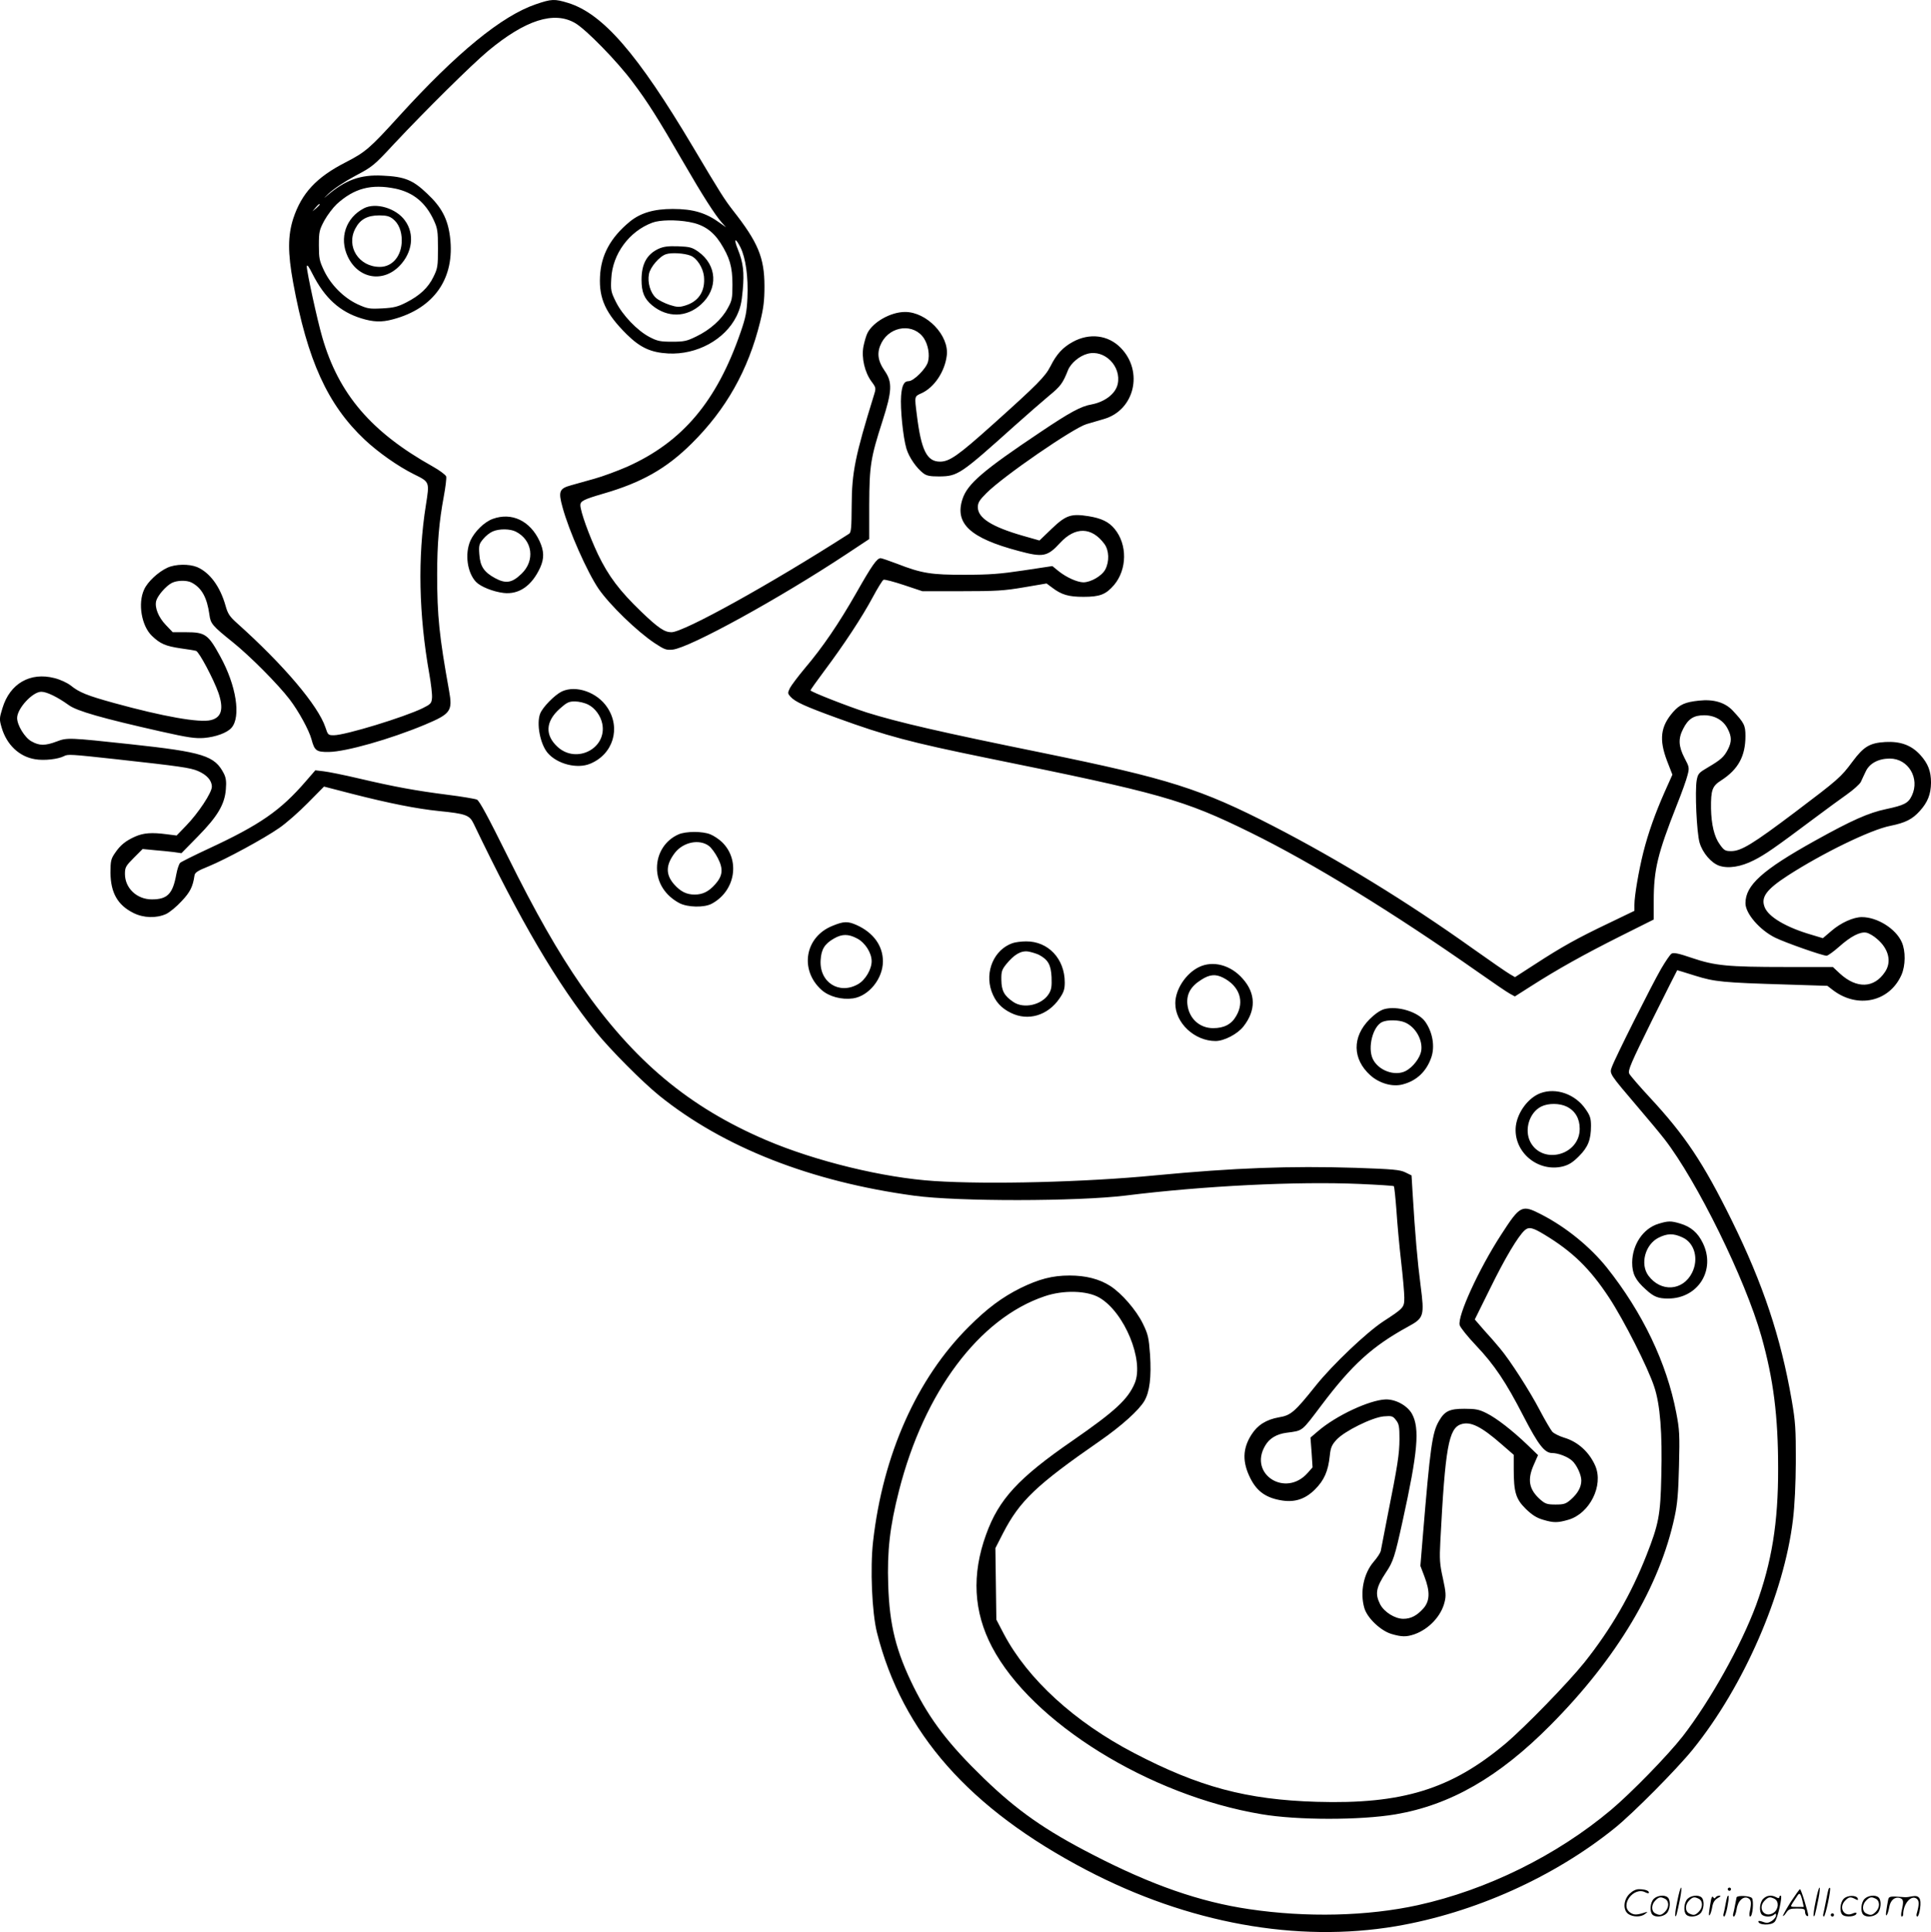
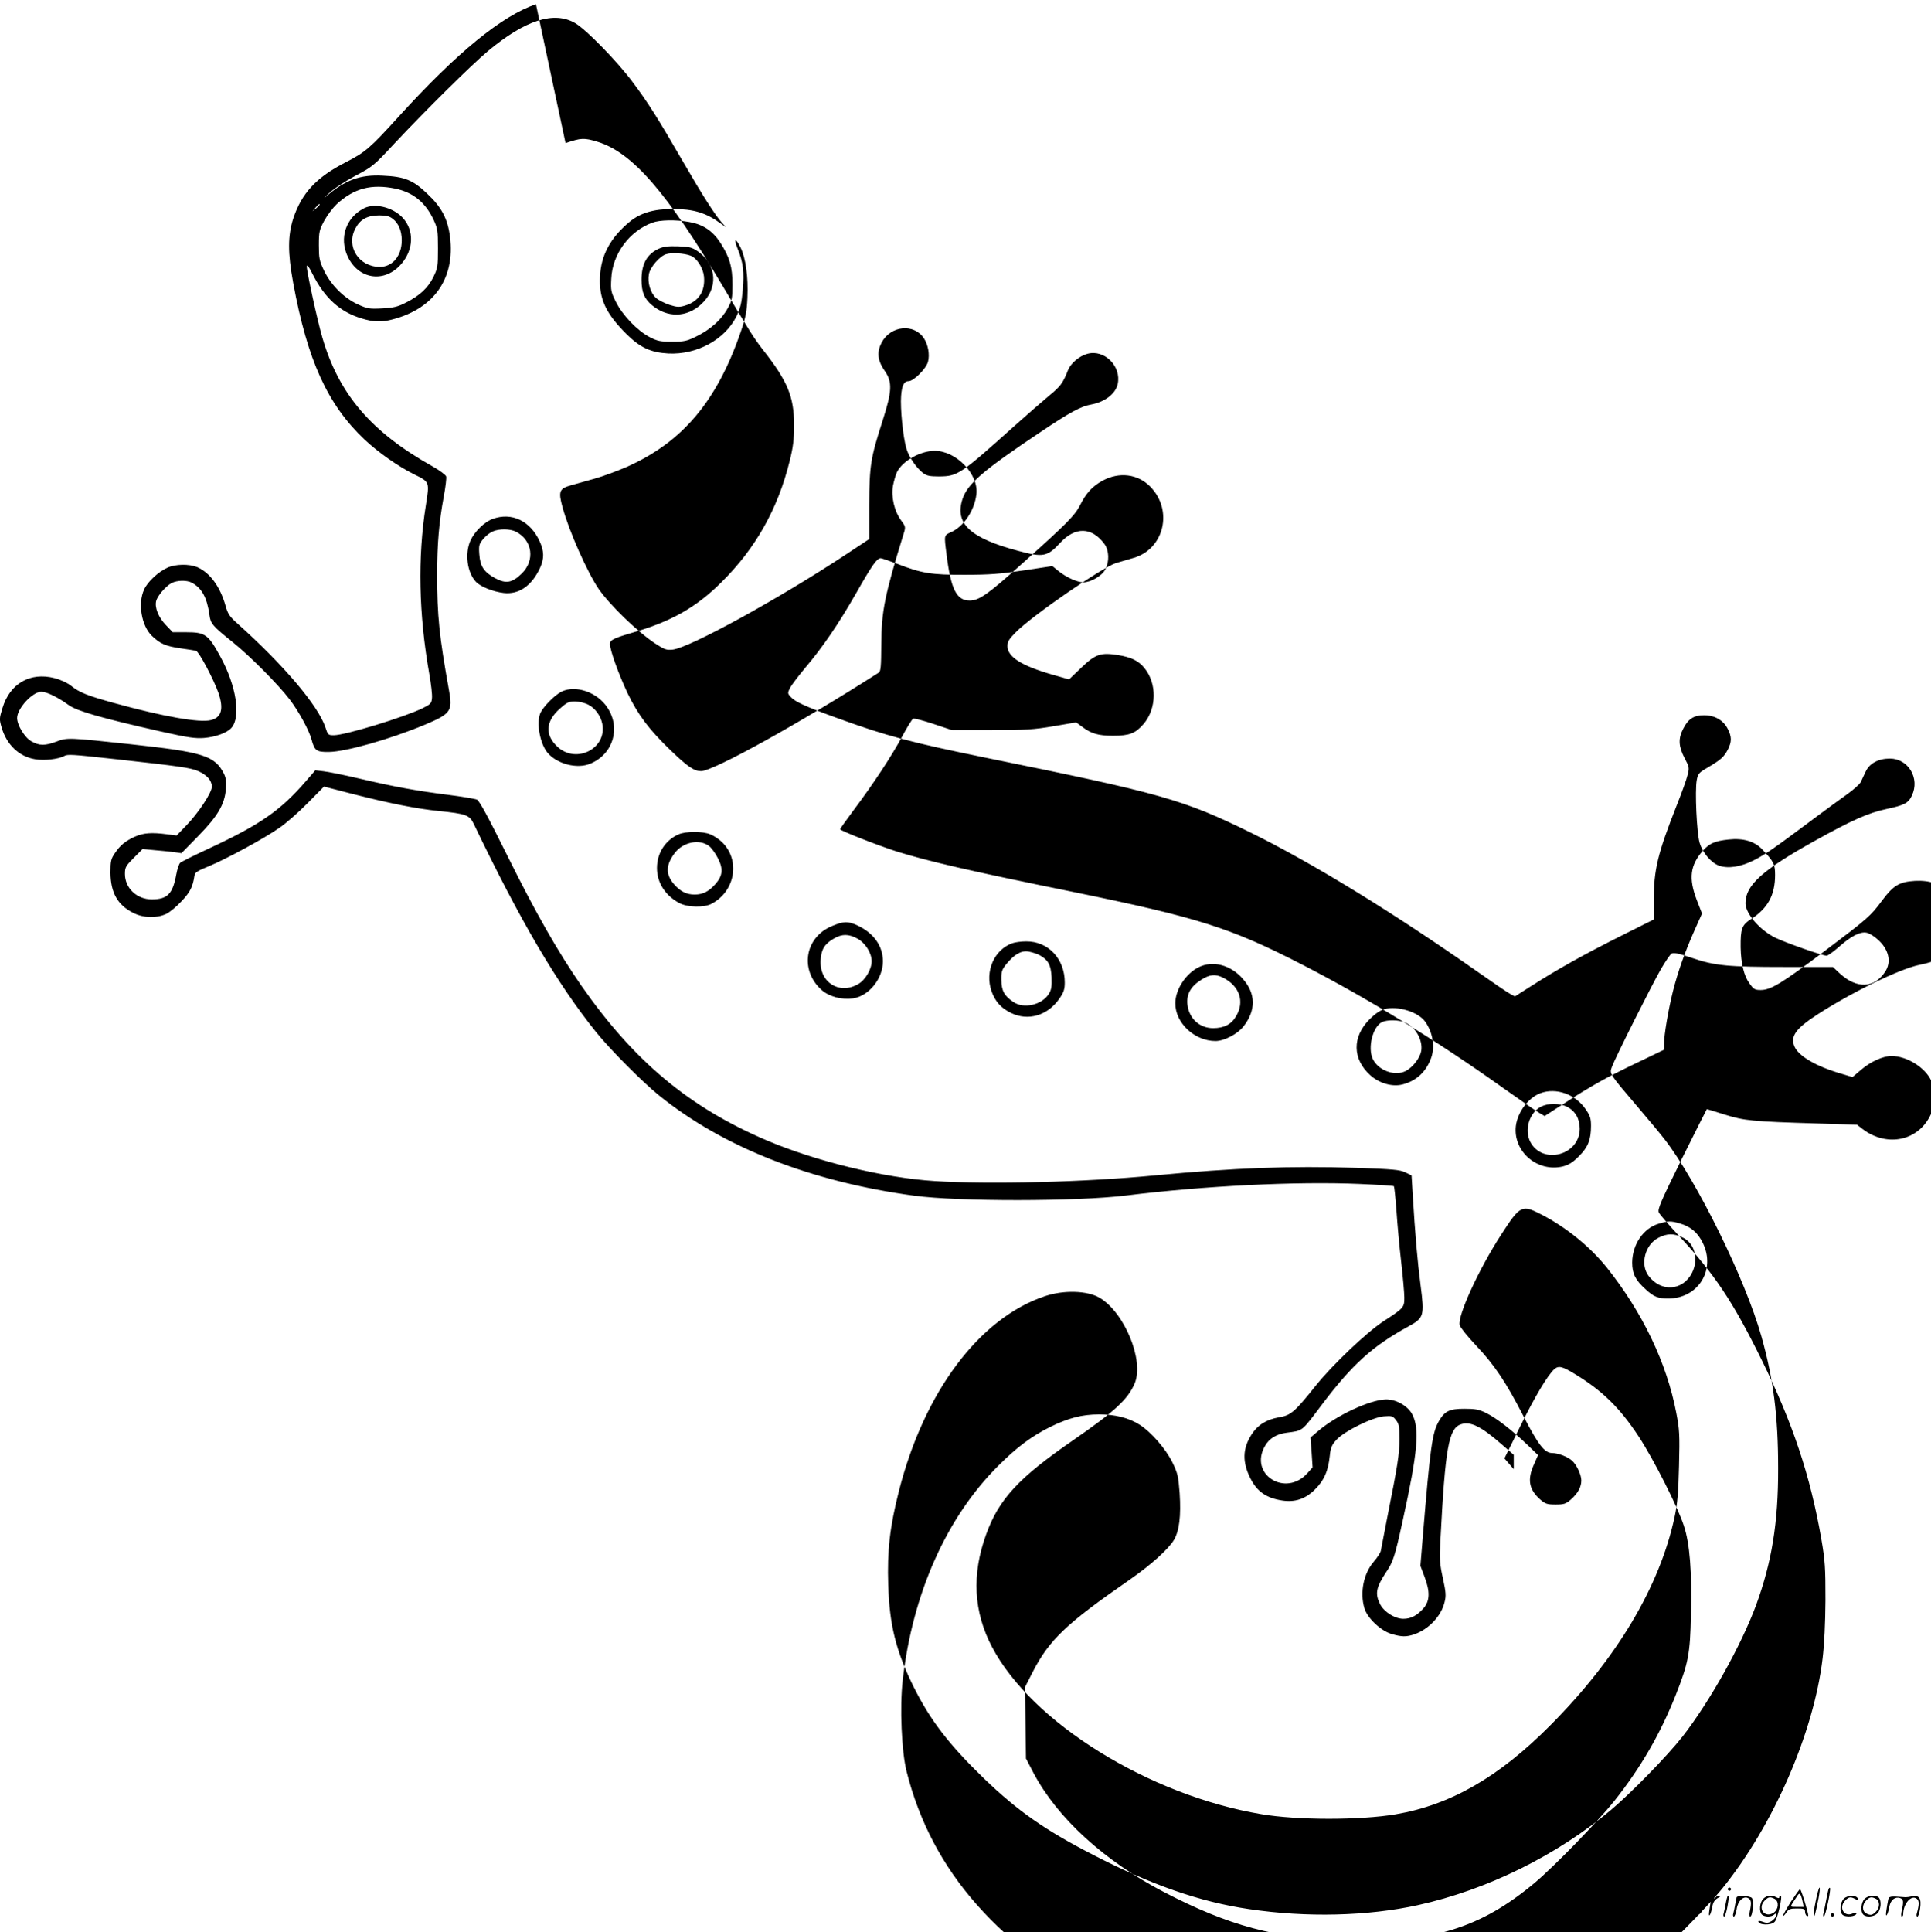
<svg xmlns="http://www.w3.org/2000/svg" version="1.0" viewBox="0 0 1199.928 1200.431" preserveAspectRatio="xMidYMid meet">
  <g transform="translate(-0.354,1200.821) scale(0.1,-0.1)" fill="#000000" stroke="none">
-     <path d="M3334 11982 c-212 -72 -491 -300 -852 -697 -181 -199 -206 -221 -332 -286 -180 -92 -272 -191 -324 -348 -34 -106 -35 -212 -1 -398 89 -485 214 -759 445 -977 86 -80 205 -164 305 -214 99 -49 98 -46 75 -192 -52 -326 -44 -681 21 -1048 11 -62 19 -130 17 -150 -3 -34 -8 -39 -58 -64 -115 -56 -481 -168 -552 -168 -35 0 -37 2 -52 48 -45 136 -260 389 -548 647 -47 42 -59 59 -73 110 -34 120 -98 206 -177 240 -50 20 -134 19 -184 -4 -57 -26 -124 -88 -145 -136 -40 -86 -16 -225 48 -287 52 -50 85 -64 178 -78 44 -6 88 -13 97 -16 19 -6 109 -176 139 -261 34 -100 19 -153 -47 -169 -70 -18 -296 22 -601 106 -167 46 -217 66 -270 109 -22 17 -65 37 -101 46 -151 39 -277 -34 -323 -186 -20 -64 -20 -71 -5 -122 31 -106 109 -180 207 -196 57 -10 143 0 180 19 24 13 40 12 324 -19 399 -44 460 -53 508 -73 56 -24 87 -59 87 -98 0 -37 -85 -165 -160 -242 l-59 -61 -63 8 c-92 12 -142 8 -193 -14 -61 -27 -94 -54 -127 -103 -25 -36 -28 -50 -28 -122 1 -124 44 -201 142 -250 63 -32 143 -34 203 -7 22 10 66 46 97 80 54 57 70 91 80 159 2 18 19 30 87 57 107 44 344 172 440 239 41 28 120 97 176 154 l102 103 174 -45 c231 -59 402 -93 540 -107 168 -17 190 -25 216 -79 291 -607 517 -991 761 -1295 89 -110 288 -310 392 -394 398 -321 942 -535 1585 -622 271 -37 1012 -36 1314 1 483 60 1059 89 1454 72 114 -5 210 -11 212 -14 3 -3 10 -70 16 -149 5 -79 18 -222 29 -317 11 -95 20 -197 20 -226 0 -62 -3 -65 -132 -149 -104 -69 -314 -268 -418 -398 -131 -164 -155 -185 -229 -197 -79 -14 -133 -48 -171 -108 -56 -88 -57 -171 -6 -272 42 -83 100 -122 198 -137 80 -12 144 10 203 69 57 57 82 113 92 210 5 49 12 66 41 98 49 54 223 140 295 146 49 4 56 2 75 -23 19 -24 22 -40 22 -119 -1 -94 -10 -156 -75 -481 -20 -104 -39 -200 -41 -212 -2 -12 -22 -43 -44 -68 -63 -73 -87 -191 -58 -289 18 -61 101 -140 168 -160 64 -19 93 -19 143 -2 90 32 166 113 187 199 10 39 9 61 -10 148 -20 89 -22 119 -16 233 30 577 51 700 129 725 58 19 124 -13 251 -124 l76 -66 0 -89 c0 -143 13 -186 75 -247 39 -38 68 -56 106 -67 66 -20 92 -20 160 0 131 39 218 212 166 334 -38 87 -109 151 -195 176 -29 9 -61 25 -72 36 -10 12 -45 71 -77 132 -63 121 -187 314 -249 387 -21 26 -65 76 -98 112 l-58 67 95 192 c93 190 174 325 215 362 26 23 49 18 123 -27 174 -105 283 -211 402 -392 92 -140 241 -434 280 -553 37 -110 51 -287 44 -556 -5 -241 -16 -298 -93 -493 -96 -243 -218 -454 -384 -663 -100 -125 -370 -403 -492 -506 -337 -283 -642 -377 -1173 -361 -434 13 -730 92 -1134 303 -369 192 -661 459 -809 739 l-47 90 -3 222 -3 222 47 92 c104 202 208 301 602 574 134 93 243 191 277 249 33 57 44 148 35 289 -8 106 -12 124 -45 192 -42 85 -132 188 -202 233 -69 44 -153 65 -253 65 -107 0 -190 -22 -305 -78 -114 -57 -206 -125 -321 -240 -323 -321 -534 -795 -595 -1334 -19 -167 -7 -442 24 -566 157 -623 574 -1095 1302 -1476 633 -331 1308 -453 1923 -349 487 83 982 305 1360 610 112 90 386 366 486 490 316 391 566 966 621 1425 11 90 17 221 18 365 0 201 -2 242 -26 381 -68 390 -177 718 -372 1114 -178 361 -291 529 -510 765 -64 69 -121 135 -127 147 -10 20 10 65 142 333 85 170 155 310 156 310 1 0 51 -15 111 -34 122 -38 170 -43 570 -55 l252 -8 35 -27 c153 -116 350 -73 425 94 26 58 27 150 2 205 -37 83 -152 155 -248 155 -52 0 -130 -35 -188 -85 l-54 -46 -73 22 c-154 45 -263 109 -288 169 -26 63 9 111 143 198 217 140 515 285 637 309 94 19 137 41 183 92 50 55 69 105 70 176 0 71 -18 119 -67 173 -55 60 -122 85 -217 80 -97 -6 -134 -28 -204 -122 -72 -97 -87 -110 -357 -314 -264 -199 -335 -242 -397 -242 -36 0 -44 4 -70 41 -35 47 -53 125 -55 224 -1 115 7 139 64 175 105 68 150 150 150 275 0 67 -8 82 -79 158 -48 51 -119 72 -210 62 -86 -9 -119 -24 -160 -70 -79 -90 -89 -171 -38 -305 l33 -85 -47 -105 c-59 -133 -103 -256 -134 -379 -28 -112 -55 -269 -55 -324 l0 -38 -162 -78 c-193 -92 -290 -146 -456 -254 l-124 -80 -31 18 c-18 10 -122 82 -232 160 -408 291 -833 551 -1240 761 -449 231 -648 294 -1430 454 -640 130 -898 190 -1094 251 -115 37 -351 129 -351 138 0 3 39 58 86 121 122 163 234 333 300 456 31 58 62 108 68 110 7 3 64 -12 127 -33 l114 -38 245 0 c213 0 263 3 386 24 l141 24 35 -26 c58 -44 101 -57 194 -57 102 0 139 14 190 73 82 97 84 252 4 349 -36 44 -82 66 -162 79 -108 17 -140 7 -228 -77 l-77 -74 -102 29 c-195 56 -281 111 -281 178 0 28 10 44 53 87 104 105 539 404 622 429 28 8 76 22 109 32 190 55 247 296 104 442 -78 80 -194 94 -298 37 -62 -34 -101 -76 -139 -152 -32 -63 -80 -112 -359 -362 -214 -192 -268 -230 -327 -230 -82 0 -117 71 -144 290 -15 118 -16 115 29 135 79 36 145 134 157 235 15 124 -125 270 -259 270 -88 0 -198 -61 -234 -131 -8 -16 -19 -54 -25 -84 -13 -70 8 -160 50 -217 29 -39 29 -41 15 -86 -117 -378 -137 -479 -138 -684 -1 -137 -3 -168 -16 -176 -488 -313 -1028 -612 -1104 -612 -43 0 -83 27 -188 128 -135 130 -203 220 -269 357 -55 117 -109 266 -109 305 0 25 23 36 139 70 240 69 395 156 553 313 213 211 351 455 425 755 21 85 27 131 27 222 0 177 -40 273 -195 470 -54 70 -75 102 -249 395 -345 580 -560 828 -776 895 -85 26 -103 25 -200 -8z m243 -117 c68 -39 264 -240 358 -367 93 -123 159 -228 315 -498 119 -206 196 -326 239 -375 l26 -29 -35 25 c-89 65 -168 89 -296 89 -118 0 -201 -25 -267 -79 -120 -99 -179 -208 -185 -341 -7 -138 36 -230 166 -359 84 -83 150 -113 258 -119 178 -9 352 86 424 231 24 50 32 82 39 163 10 111 3 170 -30 252 -28 69 -17 78 16 13 32 -65 49 -181 43 -314 -4 -85 -10 -120 -42 -212 -148 -430 -361 -683 -706 -837 -60 -26 -151 -60 -202 -74 -51 -14 -117 -33 -146 -41 -73 -20 -80 -38 -53 -136 40 -148 154 -404 224 -507 70 -101 238 -264 349 -338 61 -40 72 -44 112 -40 108 13 660 316 1079 593 l142 94 0 213 c1 244 9 292 82 519 60 187 63 243 14 313 -45 65 -50 116 -19 176 57 106 201 120 263 26 26 -40 37 -102 25 -146 -11 -42 -89 -120 -120 -120 -29 0 -42 -26 -47 -92 -6 -76 12 -257 33 -327 16 -54 63 -122 106 -154 20 -15 41 -19 97 -19 117 1 132 12 472 317 74 66 169 149 211 184 72 59 86 78 118 159 17 43 71 89 121 102 106 29 212 -78 188 -188 -13 -60 -79 -111 -164 -127 -64 -11 -134 -49 -314 -170 -359 -240 -455 -323 -486 -416 -51 -153 46 -244 348 -324 152 -41 179 -36 258 50 94 102 196 100 275 -6 30 -41 32 -109 6 -159 -21 -40 -90 -80 -137 -80 -38 1 -104 30 -154 70 l-38 31 -179 -27 c-146 -22 -213 -27 -364 -27 -208 -1 -270 9 -421 68 -50 19 -97 35 -103 35 -23 0 -54 -44 -151 -215 -109 -191 -208 -337 -321 -470 -41 -49 -83 -105 -92 -122 -15 -31 -14 -34 4 -54 29 -32 91 -60 289 -132 308 -112 456 -151 925 -247 1089 -221 1226 -259 1645 -465 386 -190 883 -495 1415 -868 91 -64 179 -124 196 -133 l31 -17 99 63 c169 108 331 198 552 309 l212 106 0 116 c0 194 24 292 143 594 31 77 61 161 67 187 12 45 11 51 -19 107 -37 72 -40 120 -8 181 31 62 66 84 130 84 66 0 120 -31 147 -85 25 -48 25 -80 1 -127 -24 -47 -45 -65 -123 -111 -58 -34 -63 -39 -71 -81 -12 -67 0 -326 18 -388 19 -64 73 -126 122 -143 57 -19 134 -7 215 34 71 36 126 74 380 264 68 51 157 116 198 145 41 29 80 64 87 78 6 14 20 43 30 64 23 51 79 81 150 81 115 0 188 -123 137 -230 -22 -47 -47 -60 -160 -84 -109 -23 -213 -69 -443 -197 -327 -182 -431 -276 -431 -388 0 -64 89 -167 185 -214 63 -31 294 -112 319 -112 8 0 43 25 78 56 73 65 131 95 170 87 15 -3 45 -20 66 -39 72 -61 92 -142 49 -205 -68 -102 -176 -105 -280 -10 l-44 41 -294 0 c-361 0 -439 8 -581 56 -82 28 -114 35 -127 27 -9 -5 -38 -48 -65 -94 -58 -100 -288 -558 -306 -610 -16 -43 -17 -40 165 -254 61 -71 134 -159 162 -195 201 -259 502 -870 602 -1225 75 -266 104 -495 104 -820 1 -338 -40 -585 -137 -850 -94 -253 -285 -594 -455 -814 -94 -120 -318 -350 -446 -458 -337 -283 -770 -497 -1200 -592 -314 -69 -693 -78 -1049 -25 -306 45 -607 150 -971 338 -298 153 -470 274 -678 475 -217 210 -332 360 -435 566 -110 222 -151 384 -159 635 -7 213 10 362 67 586 156 613 498 1071 905 1208 117 40 264 36 341 -9 155 -91 278 -389 219 -531 -42 -100 -122 -174 -385 -356 -338 -233 -460 -365 -539 -585 -90 -248 -78 -479 37 -698 246 -469 976 -922 1674 -1039 222 -38 613 -38 833 -1 341 58 643 231 963 554 413 415 680 863 772 1296 17 78 23 148 27 315 5 194 3 227 -17 330 -59 309 -209 623 -432 903 -103 128 -251 249 -404 328 -124 64 -133 60 -252 -124 -139 -214 -272 -505 -258 -562 4 -15 49 -71 101 -126 115 -121 187 -229 295 -439 93 -180 132 -230 179 -230 37 0 97 -23 124 -48 28 -25 57 -87 57 -122 0 -41 -21 -80 -65 -119 -31 -27 -43 -31 -95 -31 -52 0 -64 4 -95 31 -71 63 -82 124 -39 219 l25 57 -64 62 c-95 91 -194 168 -257 199 -46 23 -68 27 -137 27 -91 0 -122 -14 -157 -75 -43 -72 -55 -165 -101 -718 l-15 -183 25 -66 c36 -94 34 -152 -6 -198 -40 -45 -78 -65 -125 -65 -52 0 -119 42 -144 90 -33 65 -26 104 36 198 45 67 55 98 103 317 95 431 108 578 59 668 -29 52 -102 92 -165 90 -100 -4 -306 -100 -418 -196 l-48 -41 7 -92 6 -93 -30 -34 c-137 -156 -369 -9 -265 168 26 46 72 73 133 81 104 14 91 4 218 172 190 252 316 366 537 487 99 54 103 65 78 258 -19 145 -34 317 -49 567 l-7 115 -39 19 c-33 16 -75 20 -305 28 -412 13 -758 0 -1251 -47 -433 -42 -1032 -57 -1370 -35 -315 20 -738 123 -1045 254 -480 205 -822 491 -1149 960 -146 211 -283 451 -458 804 -122 246 -176 346 -191 352 -12 5 -94 19 -182 30 -196 25 -328 49 -550 101 -93 22 -193 42 -221 45 l-51 6 -59 -68 c-157 -182 -285 -271 -609 -421 -88 -41 -166 -80 -172 -86 -7 -7 -18 -39 -24 -72 -22 -121 -55 -155 -152 -155 -93 0 -167 70 -167 158 0 41 5 50 55 100 l55 55 72 -7 c40 -3 95 -9 121 -12 l48 -7 102 104 c122 124 167 199 174 293 4 47 1 71 -12 97 -57 112 -128 134 -580 183 -382 41 -394 42 -459 17 -72 -27 -108 -27 -157 1 -42 23 -89 101 -89 145 0 59 96 163 150 163 34 0 100 -32 171 -83 51 -37 205 -81 573 -164 169 -38 212 -44 268 -40 72 6 143 32 170 63 60 68 30 263 -70 444 -75 137 -93 150 -213 150 l-82 0 -43 45 c-46 48 -70 108 -60 149 8 32 60 93 97 112 33 17 92 18 122 3 64 -33 97 -93 112 -201 7 -55 18 -68 145 -170 106 -85 281 -261 353 -355 56 -73 121 -192 136 -248 19 -71 30 -80 108 -79 105 1 380 79 596 169 162 68 174 85 151 212 -61 339 -74 464 -74 722 0 191 12 327 41 483 11 59 18 116 15 126 -4 10 -41 38 -84 62 -381 213 -584 449 -686 803 -31 106 -96 406 -96 439 1 16 12 1 36 -47 75 -148 169 -234 303 -275 74 -23 127 -25 196 -6 257 68 387 256 355 512 -14 112 -52 185 -143 270 -88 84 -139 105 -277 111 -137 7 -231 -27 -345 -125 -23 -21 -18 -14 10 13 32 30 98 74 165 110 108 57 117 64 243 200 195 208 480 490 584 577 231 192 409 249 540 173z m-1115 -1029 c110 -24 186 -86 237 -196 23 -50 26 -67 26 -175 0 -111 -2 -124 -28 -177 -33 -68 -85 -116 -169 -159 -53 -27 -77 -33 -150 -37 -81 -4 -91 -2 -153 26 -87 41 -166 121 -208 209 -29 61 -32 77 -32 158 0 83 3 95 34 153 19 34 53 79 76 101 109 100 216 128 367 97z m-472 -99 c0 -2 -10 -12 -22 -23 l-23 -19 19 23 c18 21 26 27 26 19z m2296 -108 c86 -15 145 -54 194 -129 58 -92 75 -149 75 -260 0 -86 -3 -100 -30 -148 -37 -69 -109 -133 -194 -174 -59 -29 -75 -33 -151 -33 -74 0 -92 4 -140 29 -77 40 -169 137 -209 218 -31 62 -33 73 -29 145 7 153 112 295 256 348 46 17 145 19 228 4z M3065 8784 c-52 -19 -112 -78 -138 -134 -36 -81 -21 -198 34 -257 29 -30 106 -61 172 -69 95 -11 175 44 227 157 26 58 25 103 -4 166 -59 126 -173 180 -291 137z m144 -79 c104 -53 121 -180 35 -262 -59 -57 -97 -63 -164 -27 -70 38 -93 74 -98 149 -4 55 -1 64 24 94 15 19 42 40 59 47 40 18 109 17 144 -1z M3495 7712 c-44 -21 -120 -98 -135 -138 -24 -62 0 -188 46 -243 59 -70 184 -102 265 -68 143 59 192 222 106 350 -62 94 -194 140 -282 99z m164 -82 c42 -21 77 -69 87 -118 31 -153 -159 -252 -277 -145 -80 73 -76 158 12 237 45 40 57 46 95 46 25 0 62 -9 83 -20z M4220 6824 c-82 -36 -134 -116 -134 -209 0 -91 51 -171 139 -218 51 -27 155 -29 201 -4 148 79 179 273 63 384 -19 18 -51 39 -71 47 -47 20 -152 20 -198 0z m189 -72 c14 -10 39 -44 55 -75 35 -68 31 -110 -16 -163 -40 -45 -77 -64 -128 -64 -51 0 -88 19 -128 64 -53 61 -52 120 5 195 52 67 152 88 212 43z M5175 6255 c-170 -69 -204 -273 -67 -397 47 -42 125 -63 197 -53 98 15 185 123 185 230 0 97 -59 178 -162 225 -56 25 -81 25 -153 -5z m155 -78 c50 -26 90 -90 90 -141 0 -51 -40 -118 -85 -143 -118 -67 -241 13 -232 150 4 67 25 101 83 134 50 29 90 29 144 0z M6295 6148 c-114 -40 -173 -176 -130 -299 23 -64 59 -104 120 -134 107 -53 229 -17 302 89 27 39 33 58 33 100 0 147 -103 256 -240 255 -30 0 -68 -5 -85 -11z m164 -72 c58 -31 75 -62 79 -139 2 -59 -1 -78 -17 -104 -43 -69 -156 -95 -221 -50 -56 38 -73 69 -74 136 -1 52 3 64 30 98 50 61 92 86 138 79 21 -4 50 -13 65 -20z M7453 5999 c-81 -40 -146 -139 -146 -224 -1 -122 119 -235 250 -235 53 0 136 43 173 90 79 100 78 205 -4 297 -75 86 -186 115 -273 72z m150 -65 c103 -52 136 -148 82 -239 -29 -51 -75 -75 -143 -75 -85 0 -151 61 -160 149 -6 63 21 111 87 152 51 33 88 36 134 13z M8605 5738 c-25 -7 -58 -30 -91 -63 -109 -109 -107 -247 5 -348 56 -50 136 -73 199 -57 88 22 150 81 180 169 23 68 8 156 -38 221 -43 61 -173 101 -255 78z m128 -82 c67 -28 113 -110 102 -178 -8 -44 -52 -101 -96 -124 -68 -35 -171 3 -205 75 -33 70 0 201 58 229 32 15 103 14 141 -2z M9576 5216 c-75 -28 -142 -117 -153 -204 -18 -159 135 -290 293 -251 37 10 61 25 99 63 57 57 75 103 75 189 0 46 -5 63 -33 103 -64 94 -184 136 -281 100z m164 -84 c52 -26 80 -74 80 -137 0 -165 -231 -226 -307 -82 -39 76 -6 183 68 220 44 22 115 21 159 -1z M10308 4404 c-94 -29 -161 -129 -162 -240 0 -70 20 -110 85 -168 49 -45 76 -56 138 -56 187 0 298 178 216 345 -31 64 -74 101 -141 121 -57 17 -75 17 -136 -2z m150 -84 c76 -34 103 -134 60 -220 -57 -113 -194 -122 -271 -18 -53 71 -21 194 63 236 54 27 92 28 148 2z M2265 10714 c-112 -58 -155 -184 -101 -299 64 -138 218 -166 322 -59 81 83 95 199 34 282 -55 77 -182 114 -255 76z m180 -66 c35 -27 55 -75 55 -133 0 -96 -57 -165 -136 -165 -131 0 -212 127 -152 239 30 57 75 81 149 81 43 0 63 -5 84 -22z M4095 10462 c-72 -34 -105 -94 -105 -192 0 -77 17 -118 66 -159 95 -78 213 -76 303 5 109 98 101 245 -17 329 -39 27 -53 30 -125 33 -64 2 -91 -2 -122 -16z m199 -42 c40 -15 78 -75 84 -129 9 -92 -33 -157 -119 -182 -33 -10 -49 -10 -95 5 -30 10 -69 29 -85 44 -34 31 -53 95 -43 147 8 44 67 112 107 124 34 11 112 6 151 -9z M10426 194 c-10 -47 -15 -88 -12 -91 5 -6 9 7 30 110 7 37 10 67 6 67 -4 0 -15 -39 -24 -86z M10740 270 c0 -5 5 -10 10 -10 6 0 10 5 10 10 0 6 -4 10 -10 10 -5 0 -10 -4 -10 -10z M11286 194 c-10 -47 -15 -88 -12 -91 5 -6 9 7 30 110 7 37 10 67 6 67 -4 0 -15 -39 -24 -86z M11366 269 c-3 -8 -10 -41 -16 -74 -6 -33 -14 -68 -16 -77 -3 -10 -1 -18 3 -18 10 0 46 171 38 178 -2 3 -7 -1 -9 -9z M10129 241 c-38 -38 -41 -101 -7 -125 29 -20 79 -20 104 0 18 14 18 15 1 10 -53 -17 -69 -17 -92 -2 -69 45 21 166 94 126 12 -6 21 -7 21 -1 0 12 -25 21 -62 21 -19 0 -39 -10 -59 -29z M11130 189 c-28 -45 -49 -83 -47 -85 2 -3 12 7 21 21 14 21 24 25 66 25 43 0 50 -3 50 -19 0 -11 5 -23 10 -26 6 -3 10 -3 10 1 0 20 -44 164 -51 164 -4 0 -30 -37 -59 -81z m75 4 l7 -33 -42 0 c-42 0 -42 0 -28 23 8 12 21 32 29 44 15 25 22 18 34 -34z M10280 210 c-22 -22 -27 -79 -8 -98 19 -19 66 -14 88 8 22 22 27 79 8 98 -19 19 -66 14 -88 -8z m71 0 c25 -14 25 -54 -1 -80 -23 -23 -33 -24 -61 -10 -25 14 -25 54 1 80 23 23 33 24 61 10z M10490 210 c-22 -22 -27 -79 -8 -98 19 -19 66 -14 88 8 22 22 27 79 8 98 -19 19 -66 14 -88 -8z m71 0 c25 -14 25 -54 -1 -80 -23 -23 -33 -24 -61 -10 -25 14 -25 54 1 80 23 23 33 24 61 10z M10636 204 c-3 -16 -8 -47 -11 -69 -8 -51 10 -26 19 27 5 27 15 42 34 53 18 10 22 14 10 15 -9 0 -20 -5 -24 -11 -5 -8 -9 -8 -14 1 -5 8 -10 3 -14 -16z M10737 223 c-2 -4 -7 -26 -11 -48 -4 -22 -9 -48 -12 -57 -3 -10 -1 -18 4 -18 4 0 14 28 20 62 11 58 10 81 -1 61z M10795 220 c-1 -3 -5 -23 -9 -45 -4 -22 -9 -48 -12 -57 -3 -10 -1 -18 4 -18 5 0 13 20 17 45 7 53 44 87 74 68 17 -11 19 -28 8 -80 -4 -18 -3 -33 2 -33 16 0 24 99 11 115 -12 14 -87 18 -95 5z M10960 210 c-22 -22 -27 -79 -8 -98 7 -7 24 -12 38 -12 14 0 31 5 38 12 9 9 12 8 12 -5 0 -9 -12 -24 -26 -34 -21 -13 -32 -15 -55 -6 -16 6 -29 8 -29 3 0 -24 81 -27 102 -2 18 19 50 162 37 162 -5 0 -9 -5 -9 -10 0 -7 -6 -7 -19 0 -30 16 -59 12 -81 -10z m71 0 c29 -16 25 -65 -6 -86 -56 -37 -103 28 -55 76 23 23 33 24 61 10z M11461 211 c-23 -23 -28 -80 -9 -99 19 -19 88 -13 88 9 0 5 -11 4 -24 -2 -54 -25 -89 38 -46 81 23 23 33 24 62 9 16 -9 19 -8 16 3 -8 22 -64 22 -87 -1z M11590 210 c-22 -22 -27 -79 -8 -98 19 -19 66 -14 88 8 22 22 27 79 8 98 -19 19 -66 14 -88 -8z m71 0 c25 -14 25 -54 -1 -80 -23 -23 -33 -24 -61 -10 -25 14 -25 54 1 80 23 23 33 24 61 10z M11736 201 c-3 -14 -8 -44 -11 -66 -8 -51 10 -26 19 27 8 41 35 63 66 53 22 -7 24 -21 11 -77 -5 -22 -5 -38 0 -38 5 0 9 6 9 13 0 68 51 125 85 97 15 -13 15 -35 -1 -92 -3 -10 -1 -18 4 -18 6 0 13 23 17 50 9 63 -5 84 -49 76 -17 -4 -35 -6 -41 -6 -101 8 -104 7 -109 -19z M11380 110 c0 -5 5 -10 10 -10 6 0 10 5 10 10 0 6 -4 10 -10 10 -5 0 -10 -4 -10 -10z" />
+     <path d="M3334 11982 c-212 -72 -491 -300 -852 -697 -181 -199 -206 -221 -332 -286 -180 -92 -272 -191 -324 -348 -34 -106 -35 -212 -1 -398 89 -485 214 -759 445 -977 86 -80 205 -164 305 -214 99 -49 98 -46 75 -192 -52 -326 -44 -681 21 -1048 11 -62 19 -130 17 -150 -3 -34 -8 -39 -58 -64 -115 -56 -481 -168 -552 -168 -35 0 -37 2 -52 48 -45 136 -260 389 -548 647 -47 42 -59 59 -73 110 -34 120 -98 206 -177 240 -50 20 -134 19 -184 -4 -57 -26 -124 -88 -145 -136 -40 -86 -16 -225 48 -287 52 -50 85 -64 178 -78 44 -6 88 -13 97 -16 19 -6 109 -176 139 -261 34 -100 19 -153 -47 -169 -70 -18 -296 22 -601 106 -167 46 -217 66 -270 109 -22 17 -65 37 -101 46 -151 39 -277 -34 -323 -186 -20 -64 -20 -71 -5 -122 31 -106 109 -180 207 -196 57 -10 143 0 180 19 24 13 40 12 324 -19 399 -44 460 -53 508 -73 56 -24 87 -59 87 -98 0 -37 -85 -165 -160 -242 l-59 -61 -63 8 c-92 12 -142 8 -193 -14 -61 -27 -94 -54 -127 -103 -25 -36 -28 -50 -28 -122 1 -124 44 -201 142 -250 63 -32 143 -34 203 -7 22 10 66 46 97 80 54 57 70 91 80 159 2 18 19 30 87 57 107 44 344 172 440 239 41 28 120 97 176 154 l102 103 174 -45 c231 -59 402 -93 540 -107 168 -17 190 -25 216 -79 291 -607 517 -991 761 -1295 89 -110 288 -310 392 -394 398 -321 942 -535 1585 -622 271 -37 1012 -36 1314 1 483 60 1059 89 1454 72 114 -5 210 -11 212 -14 3 -3 10 -70 16 -149 5 -79 18 -222 29 -317 11 -95 20 -197 20 -226 0 -62 -3 -65 -132 -149 -104 -69 -314 -268 -418 -398 -131 -164 -155 -185 -229 -197 -79 -14 -133 -48 -171 -108 -56 -88 -57 -171 -6 -272 42 -83 100 -122 198 -137 80 -12 144 10 203 69 57 57 82 113 92 210 5 49 12 66 41 98 49 54 223 140 295 146 49 4 56 2 75 -23 19 -24 22 -40 22 -119 -1 -94 -10 -156 -75 -481 -20 -104 -39 -200 -41 -212 -2 -12 -22 -43 -44 -68 -63 -73 -87 -191 -58 -289 18 -61 101 -140 168 -160 64 -19 93 -19 143 -2 90 32 166 113 187 199 10 39 9 61 -10 148 -20 89 -22 119 -16 233 30 577 51 700 129 725 58 19 124 -13 251 -124 l76 -66 0 -89 l-58 67 95 192 c93 190 174 325 215 362 26 23 49 18 123 -27 174 -105 283 -211 402 -392 92 -140 241 -434 280 -553 37 -110 51 -287 44 -556 -5 -241 -16 -298 -93 -493 -96 -243 -218 -454 -384 -663 -100 -125 -370 -403 -492 -506 -337 -283 -642 -377 -1173 -361 -434 13 -730 92 -1134 303 -369 192 -661 459 -809 739 l-47 90 -3 222 -3 222 47 92 c104 202 208 301 602 574 134 93 243 191 277 249 33 57 44 148 35 289 -8 106 -12 124 -45 192 -42 85 -132 188 -202 233 -69 44 -153 65 -253 65 -107 0 -190 -22 -305 -78 -114 -57 -206 -125 -321 -240 -323 -321 -534 -795 -595 -1334 -19 -167 -7 -442 24 -566 157 -623 574 -1095 1302 -1476 633 -331 1308 -453 1923 -349 487 83 982 305 1360 610 112 90 386 366 486 490 316 391 566 966 621 1425 11 90 17 221 18 365 0 201 -2 242 -26 381 -68 390 -177 718 -372 1114 -178 361 -291 529 -510 765 -64 69 -121 135 -127 147 -10 20 10 65 142 333 85 170 155 310 156 310 1 0 51 -15 111 -34 122 -38 170 -43 570 -55 l252 -8 35 -27 c153 -116 350 -73 425 94 26 58 27 150 2 205 -37 83 -152 155 -248 155 -52 0 -130 -35 -188 -85 l-54 -46 -73 22 c-154 45 -263 109 -288 169 -26 63 9 111 143 198 217 140 515 285 637 309 94 19 137 41 183 92 50 55 69 105 70 176 0 71 -18 119 -67 173 -55 60 -122 85 -217 80 -97 -6 -134 -28 -204 -122 -72 -97 -87 -110 -357 -314 -264 -199 -335 -242 -397 -242 -36 0 -44 4 -70 41 -35 47 -53 125 -55 224 -1 115 7 139 64 175 105 68 150 150 150 275 0 67 -8 82 -79 158 -48 51 -119 72 -210 62 -86 -9 -119 -24 -160 -70 -79 -90 -89 -171 -38 -305 l33 -85 -47 -105 c-59 -133 -103 -256 -134 -379 -28 -112 -55 -269 -55 -324 l0 -38 -162 -78 c-193 -92 -290 -146 -456 -254 l-124 -80 -31 18 c-18 10 -122 82 -232 160 -408 291 -833 551 -1240 761 -449 231 -648 294 -1430 454 -640 130 -898 190 -1094 251 -115 37 -351 129 -351 138 0 3 39 58 86 121 122 163 234 333 300 456 31 58 62 108 68 110 7 3 64 -12 127 -33 l114 -38 245 0 c213 0 263 3 386 24 l141 24 35 -26 c58 -44 101 -57 194 -57 102 0 139 14 190 73 82 97 84 252 4 349 -36 44 -82 66 -162 79 -108 17 -140 7 -228 -77 l-77 -74 -102 29 c-195 56 -281 111 -281 178 0 28 10 44 53 87 104 105 539 404 622 429 28 8 76 22 109 32 190 55 247 296 104 442 -78 80 -194 94 -298 37 -62 -34 -101 -76 -139 -152 -32 -63 -80 -112 -359 -362 -214 -192 -268 -230 -327 -230 -82 0 -117 71 -144 290 -15 118 -16 115 29 135 79 36 145 134 157 235 15 124 -125 270 -259 270 -88 0 -198 -61 -234 -131 -8 -16 -19 -54 -25 -84 -13 -70 8 -160 50 -217 29 -39 29 -41 15 -86 -117 -378 -137 -479 -138 -684 -1 -137 -3 -168 -16 -176 -488 -313 -1028 -612 -1104 -612 -43 0 -83 27 -188 128 -135 130 -203 220 -269 357 -55 117 -109 266 -109 305 0 25 23 36 139 70 240 69 395 156 553 313 213 211 351 455 425 755 21 85 27 131 27 222 0 177 -40 273 -195 470 -54 70 -75 102 -249 395 -345 580 -560 828 -776 895 -85 26 -103 25 -200 -8z m243 -117 c68 -39 264 -240 358 -367 93 -123 159 -228 315 -498 119 -206 196 -326 239 -375 l26 -29 -35 25 c-89 65 -168 89 -296 89 -118 0 -201 -25 -267 -79 -120 -99 -179 -208 -185 -341 -7 -138 36 -230 166 -359 84 -83 150 -113 258 -119 178 -9 352 86 424 231 24 50 32 82 39 163 10 111 3 170 -30 252 -28 69 -17 78 16 13 32 -65 49 -181 43 -314 -4 -85 -10 -120 -42 -212 -148 -430 -361 -683 -706 -837 -60 -26 -151 -60 -202 -74 -51 -14 -117 -33 -146 -41 -73 -20 -80 -38 -53 -136 40 -148 154 -404 224 -507 70 -101 238 -264 349 -338 61 -40 72 -44 112 -40 108 13 660 316 1079 593 l142 94 0 213 c1 244 9 292 82 519 60 187 63 243 14 313 -45 65 -50 116 -19 176 57 106 201 120 263 26 26 -40 37 -102 25 -146 -11 -42 -89 -120 -120 -120 -29 0 -42 -26 -47 -92 -6 -76 12 -257 33 -327 16 -54 63 -122 106 -154 20 -15 41 -19 97 -19 117 1 132 12 472 317 74 66 169 149 211 184 72 59 86 78 118 159 17 43 71 89 121 102 106 29 212 -78 188 -188 -13 -60 -79 -111 -164 -127 -64 -11 -134 -49 -314 -170 -359 -240 -455 -323 -486 -416 -51 -153 46 -244 348 -324 152 -41 179 -36 258 50 94 102 196 100 275 -6 30 -41 32 -109 6 -159 -21 -40 -90 -80 -137 -80 -38 1 -104 30 -154 70 l-38 31 -179 -27 c-146 -22 -213 -27 -364 -27 -208 -1 -270 9 -421 68 -50 19 -97 35 -103 35 -23 0 -54 -44 -151 -215 -109 -191 -208 -337 -321 -470 -41 -49 -83 -105 -92 -122 -15 -31 -14 -34 4 -54 29 -32 91 -60 289 -132 308 -112 456 -151 925 -247 1089 -221 1226 -259 1645 -465 386 -190 883 -495 1415 -868 91 -64 179 -124 196 -133 l31 -17 99 63 c169 108 331 198 552 309 l212 106 0 116 c0 194 24 292 143 594 31 77 61 161 67 187 12 45 11 51 -19 107 -37 72 -40 120 -8 181 31 62 66 84 130 84 66 0 120 -31 147 -85 25 -48 25 -80 1 -127 -24 -47 -45 -65 -123 -111 -58 -34 -63 -39 -71 -81 -12 -67 0 -326 18 -388 19 -64 73 -126 122 -143 57 -19 134 -7 215 34 71 36 126 74 380 264 68 51 157 116 198 145 41 29 80 64 87 78 6 14 20 43 30 64 23 51 79 81 150 81 115 0 188 -123 137 -230 -22 -47 -47 -60 -160 -84 -109 -23 -213 -69 -443 -197 -327 -182 -431 -276 -431 -388 0 -64 89 -167 185 -214 63 -31 294 -112 319 -112 8 0 43 25 78 56 73 65 131 95 170 87 15 -3 45 -20 66 -39 72 -61 92 -142 49 -205 -68 -102 -176 -105 -280 -10 l-44 41 -294 0 c-361 0 -439 8 -581 56 -82 28 -114 35 -127 27 -9 -5 -38 -48 -65 -94 -58 -100 -288 -558 -306 -610 -16 -43 -17 -40 165 -254 61 -71 134 -159 162 -195 201 -259 502 -870 602 -1225 75 -266 104 -495 104 -820 1 -338 -40 -585 -137 -850 -94 -253 -285 -594 -455 -814 -94 -120 -318 -350 -446 -458 -337 -283 -770 -497 -1200 -592 -314 -69 -693 -78 -1049 -25 -306 45 -607 150 -971 338 -298 153 -470 274 -678 475 -217 210 -332 360 -435 566 -110 222 -151 384 -159 635 -7 213 10 362 67 586 156 613 498 1071 905 1208 117 40 264 36 341 -9 155 -91 278 -389 219 -531 -42 -100 -122 -174 -385 -356 -338 -233 -460 -365 -539 -585 -90 -248 -78 -479 37 -698 246 -469 976 -922 1674 -1039 222 -38 613 -38 833 -1 341 58 643 231 963 554 413 415 680 863 772 1296 17 78 23 148 27 315 5 194 3 227 -17 330 -59 309 -209 623 -432 903 -103 128 -251 249 -404 328 -124 64 -133 60 -252 -124 -139 -214 -272 -505 -258 -562 4 -15 49 -71 101 -126 115 -121 187 -229 295 -439 93 -180 132 -230 179 -230 37 0 97 -23 124 -48 28 -25 57 -87 57 -122 0 -41 -21 -80 -65 -119 -31 -27 -43 -31 -95 -31 -52 0 -64 4 -95 31 -71 63 -82 124 -39 219 l25 57 -64 62 c-95 91 -194 168 -257 199 -46 23 -68 27 -137 27 -91 0 -122 -14 -157 -75 -43 -72 -55 -165 -101 -718 l-15 -183 25 -66 c36 -94 34 -152 -6 -198 -40 -45 -78 -65 -125 -65 -52 0 -119 42 -144 90 -33 65 -26 104 36 198 45 67 55 98 103 317 95 431 108 578 59 668 -29 52 -102 92 -165 90 -100 -4 -306 -100 -418 -196 l-48 -41 7 -92 6 -93 -30 -34 c-137 -156 -369 -9 -265 168 26 46 72 73 133 81 104 14 91 4 218 172 190 252 316 366 537 487 99 54 103 65 78 258 -19 145 -34 317 -49 567 l-7 115 -39 19 c-33 16 -75 20 -305 28 -412 13 -758 0 -1251 -47 -433 -42 -1032 -57 -1370 -35 -315 20 -738 123 -1045 254 -480 205 -822 491 -1149 960 -146 211 -283 451 -458 804 -122 246 -176 346 -191 352 -12 5 -94 19 -182 30 -196 25 -328 49 -550 101 -93 22 -193 42 -221 45 l-51 6 -59 -68 c-157 -182 -285 -271 -609 -421 -88 -41 -166 -80 -172 -86 -7 -7 -18 -39 -24 -72 -22 -121 -55 -155 -152 -155 -93 0 -167 70 -167 158 0 41 5 50 55 100 l55 55 72 -7 c40 -3 95 -9 121 -12 l48 -7 102 104 c122 124 167 199 174 293 4 47 1 71 -12 97 -57 112 -128 134 -580 183 -382 41 -394 42 -459 17 -72 -27 -108 -27 -157 1 -42 23 -89 101 -89 145 0 59 96 163 150 163 34 0 100 -32 171 -83 51 -37 205 -81 573 -164 169 -38 212 -44 268 -40 72 6 143 32 170 63 60 68 30 263 -70 444 -75 137 -93 150 -213 150 l-82 0 -43 45 c-46 48 -70 108 -60 149 8 32 60 93 97 112 33 17 92 18 122 3 64 -33 97 -93 112 -201 7 -55 18 -68 145 -170 106 -85 281 -261 353 -355 56 -73 121 -192 136 -248 19 -71 30 -80 108 -79 105 1 380 79 596 169 162 68 174 85 151 212 -61 339 -74 464 -74 722 0 191 12 327 41 483 11 59 18 116 15 126 -4 10 -41 38 -84 62 -381 213 -584 449 -686 803 -31 106 -96 406 -96 439 1 16 12 1 36 -47 75 -148 169 -234 303 -275 74 -23 127 -25 196 -6 257 68 387 256 355 512 -14 112 -52 185 -143 270 -88 84 -139 105 -277 111 -137 7 -231 -27 -345 -125 -23 -21 -18 -14 10 13 32 30 98 74 165 110 108 57 117 64 243 200 195 208 480 490 584 577 231 192 409 249 540 173z m-1115 -1029 c110 -24 186 -86 237 -196 23 -50 26 -67 26 -175 0 -111 -2 -124 -28 -177 -33 -68 -85 -116 -169 -159 -53 -27 -77 -33 -150 -37 -81 -4 -91 -2 -153 26 -87 41 -166 121 -208 209 -29 61 -32 77 -32 158 0 83 3 95 34 153 19 34 53 79 76 101 109 100 216 128 367 97z m-472 -99 c0 -2 -10 -12 -22 -23 l-23 -19 19 23 c18 21 26 27 26 19z m2296 -108 c86 -15 145 -54 194 -129 58 -92 75 -149 75 -260 0 -86 -3 -100 -30 -148 -37 -69 -109 -133 -194 -174 -59 -29 -75 -33 -151 -33 -74 0 -92 4 -140 29 -77 40 -169 137 -209 218 -31 62 -33 73 -29 145 7 153 112 295 256 348 46 17 145 19 228 4z M3065 8784 c-52 -19 -112 -78 -138 -134 -36 -81 -21 -198 34 -257 29 -30 106 -61 172 -69 95 -11 175 44 227 157 26 58 25 103 -4 166 -59 126 -173 180 -291 137z m144 -79 c104 -53 121 -180 35 -262 -59 -57 -97 -63 -164 -27 -70 38 -93 74 -98 149 -4 55 -1 64 24 94 15 19 42 40 59 47 40 18 109 17 144 -1z M3495 7712 c-44 -21 -120 -98 -135 -138 -24 -62 0 -188 46 -243 59 -70 184 -102 265 -68 143 59 192 222 106 350 -62 94 -194 140 -282 99z m164 -82 c42 -21 77 -69 87 -118 31 -153 -159 -252 -277 -145 -80 73 -76 158 12 237 45 40 57 46 95 46 25 0 62 -9 83 -20z M4220 6824 c-82 -36 -134 -116 -134 -209 0 -91 51 -171 139 -218 51 -27 155 -29 201 -4 148 79 179 273 63 384 -19 18 -51 39 -71 47 -47 20 -152 20 -198 0z m189 -72 c14 -10 39 -44 55 -75 35 -68 31 -110 -16 -163 -40 -45 -77 -64 -128 -64 -51 0 -88 19 -128 64 -53 61 -52 120 5 195 52 67 152 88 212 43z M5175 6255 c-170 -69 -204 -273 -67 -397 47 -42 125 -63 197 -53 98 15 185 123 185 230 0 97 -59 178 -162 225 -56 25 -81 25 -153 -5z m155 -78 c50 -26 90 -90 90 -141 0 -51 -40 -118 -85 -143 -118 -67 -241 13 -232 150 4 67 25 101 83 134 50 29 90 29 144 0z M6295 6148 c-114 -40 -173 -176 -130 -299 23 -64 59 -104 120 -134 107 -53 229 -17 302 89 27 39 33 58 33 100 0 147 -103 256 -240 255 -30 0 -68 -5 -85 -11z m164 -72 c58 -31 75 -62 79 -139 2 -59 -1 -78 -17 -104 -43 -69 -156 -95 -221 -50 -56 38 -73 69 -74 136 -1 52 3 64 30 98 50 61 92 86 138 79 21 -4 50 -13 65 -20z M7453 5999 c-81 -40 -146 -139 -146 -224 -1 -122 119 -235 250 -235 53 0 136 43 173 90 79 100 78 205 -4 297 -75 86 -186 115 -273 72z m150 -65 c103 -52 136 -148 82 -239 -29 -51 -75 -75 -143 -75 -85 0 -151 61 -160 149 -6 63 21 111 87 152 51 33 88 36 134 13z M8605 5738 c-25 -7 -58 -30 -91 -63 -109 -109 -107 -247 5 -348 56 -50 136 -73 199 -57 88 22 150 81 180 169 23 68 8 156 -38 221 -43 61 -173 101 -255 78z m128 -82 c67 -28 113 -110 102 -178 -8 -44 -52 -101 -96 -124 -68 -35 -171 3 -205 75 -33 70 0 201 58 229 32 15 103 14 141 -2z M9576 5216 c-75 -28 -142 -117 -153 -204 -18 -159 135 -290 293 -251 37 10 61 25 99 63 57 57 75 103 75 189 0 46 -5 63 -33 103 -64 94 -184 136 -281 100z m164 -84 c52 -26 80 -74 80 -137 0 -165 -231 -226 -307 -82 -39 76 -6 183 68 220 44 22 115 21 159 -1z M10308 4404 c-94 -29 -161 -129 -162 -240 0 -70 20 -110 85 -168 49 -45 76 -56 138 -56 187 0 298 178 216 345 -31 64 -74 101 -141 121 -57 17 -75 17 -136 -2z m150 -84 c76 -34 103 -134 60 -220 -57 -113 -194 -122 -271 -18 -53 71 -21 194 63 236 54 27 92 28 148 2z M2265 10714 c-112 -58 -155 -184 -101 -299 64 -138 218 -166 322 -59 81 83 95 199 34 282 -55 77 -182 114 -255 76z m180 -66 c35 -27 55 -75 55 -133 0 -96 -57 -165 -136 -165 -131 0 -212 127 -152 239 30 57 75 81 149 81 43 0 63 -5 84 -22z M4095 10462 c-72 -34 -105 -94 -105 -192 0 -77 17 -118 66 -159 95 -78 213 -76 303 5 109 98 101 245 -17 329 -39 27 -53 30 -125 33 -64 2 -91 -2 -122 -16z m199 -42 c40 -15 78 -75 84 -129 9 -92 -33 -157 -119 -182 -33 -10 -49 -10 -95 5 -30 10 -69 29 -85 44 -34 31 -53 95 -43 147 8 44 67 112 107 124 34 11 112 6 151 -9z M10426 194 c-10 -47 -15 -88 -12 -91 5 -6 9 7 30 110 7 37 10 67 6 67 -4 0 -15 -39 -24 -86z M10740 270 c0 -5 5 -10 10 -10 6 0 10 5 10 10 0 6 -4 10 -10 10 -5 0 -10 -4 -10 -10z M11286 194 c-10 -47 -15 -88 -12 -91 5 -6 9 7 30 110 7 37 10 67 6 67 -4 0 -15 -39 -24 -86z M11366 269 c-3 -8 -10 -41 -16 -74 -6 -33 -14 -68 -16 -77 -3 -10 -1 -18 3 -18 10 0 46 171 38 178 -2 3 -7 -1 -9 -9z M10129 241 c-38 -38 -41 -101 -7 -125 29 -20 79 -20 104 0 18 14 18 15 1 10 -53 -17 -69 -17 -92 -2 -69 45 21 166 94 126 12 -6 21 -7 21 -1 0 12 -25 21 -62 21 -19 0 -39 -10 -59 -29z M11130 189 c-28 -45 -49 -83 -47 -85 2 -3 12 7 21 21 14 21 24 25 66 25 43 0 50 -3 50 -19 0 -11 5 -23 10 -26 6 -3 10 -3 10 1 0 20 -44 164 -51 164 -4 0 -30 -37 -59 -81z m75 4 l7 -33 -42 0 c-42 0 -42 0 -28 23 8 12 21 32 29 44 15 25 22 18 34 -34z M10280 210 c-22 -22 -27 -79 -8 -98 19 -19 66 -14 88 8 22 22 27 79 8 98 -19 19 -66 14 -88 -8z m71 0 c25 -14 25 -54 -1 -80 -23 -23 -33 -24 -61 -10 -25 14 -25 54 1 80 23 23 33 24 61 10z M10490 210 c-22 -22 -27 -79 -8 -98 19 -19 66 -14 88 8 22 22 27 79 8 98 -19 19 -66 14 -88 -8z m71 0 c25 -14 25 -54 -1 -80 -23 -23 -33 -24 -61 -10 -25 14 -25 54 1 80 23 23 33 24 61 10z M10636 204 c-3 -16 -8 -47 -11 -69 -8 -51 10 -26 19 27 5 27 15 42 34 53 18 10 22 14 10 15 -9 0 -20 -5 -24 -11 -5 -8 -9 -8 -14 1 -5 8 -10 3 -14 -16z M10737 223 c-2 -4 -7 -26 -11 -48 -4 -22 -9 -48 -12 -57 -3 -10 -1 -18 4 -18 4 0 14 28 20 62 11 58 10 81 -1 61z M10795 220 c-1 -3 -5 -23 -9 -45 -4 -22 -9 -48 -12 -57 -3 -10 -1 -18 4 -18 5 0 13 20 17 45 7 53 44 87 74 68 17 -11 19 -28 8 -80 -4 -18 -3 -33 2 -33 16 0 24 99 11 115 -12 14 -87 18 -95 5z M10960 210 c-22 -22 -27 -79 -8 -98 7 -7 24 -12 38 -12 14 0 31 5 38 12 9 9 12 8 12 -5 0 -9 -12 -24 -26 -34 -21 -13 -32 -15 -55 -6 -16 6 -29 8 -29 3 0 -24 81 -27 102 -2 18 19 50 162 37 162 -5 0 -9 -5 -9 -10 0 -7 -6 -7 -19 0 -30 16 -59 12 -81 -10z m71 0 c29 -16 25 -65 -6 -86 -56 -37 -103 28 -55 76 23 23 33 24 61 10z M11461 211 c-23 -23 -28 -80 -9 -99 19 -19 88 -13 88 9 0 5 -11 4 -24 -2 -54 -25 -89 38 -46 81 23 23 33 24 62 9 16 -9 19 -8 16 3 -8 22 -64 22 -87 -1z M11590 210 c-22 -22 -27 -79 -8 -98 19 -19 66 -14 88 8 22 22 27 79 8 98 -19 19 -66 14 -88 -8z m71 0 c25 -14 25 -54 -1 -80 -23 -23 -33 -24 -61 -10 -25 14 -25 54 1 80 23 23 33 24 61 10z M11736 201 c-3 -14 -8 -44 -11 -66 -8 -51 10 -26 19 27 8 41 35 63 66 53 22 -7 24 -21 11 -77 -5 -22 -5 -38 0 -38 5 0 9 6 9 13 0 68 51 125 85 97 15 -13 15 -35 -1 -92 -3 -10 -1 -18 4 -18 6 0 13 23 17 50 9 63 -5 84 -49 76 -17 -4 -35 -6 -41 -6 -101 8 -104 7 -109 -19z M11380 110 c0 -5 5 -10 10 -10 6 0 10 5 10 10 0 6 -4 10 -10 10 -5 0 -10 -4 -10 -10z" />
  </g>
</svg>